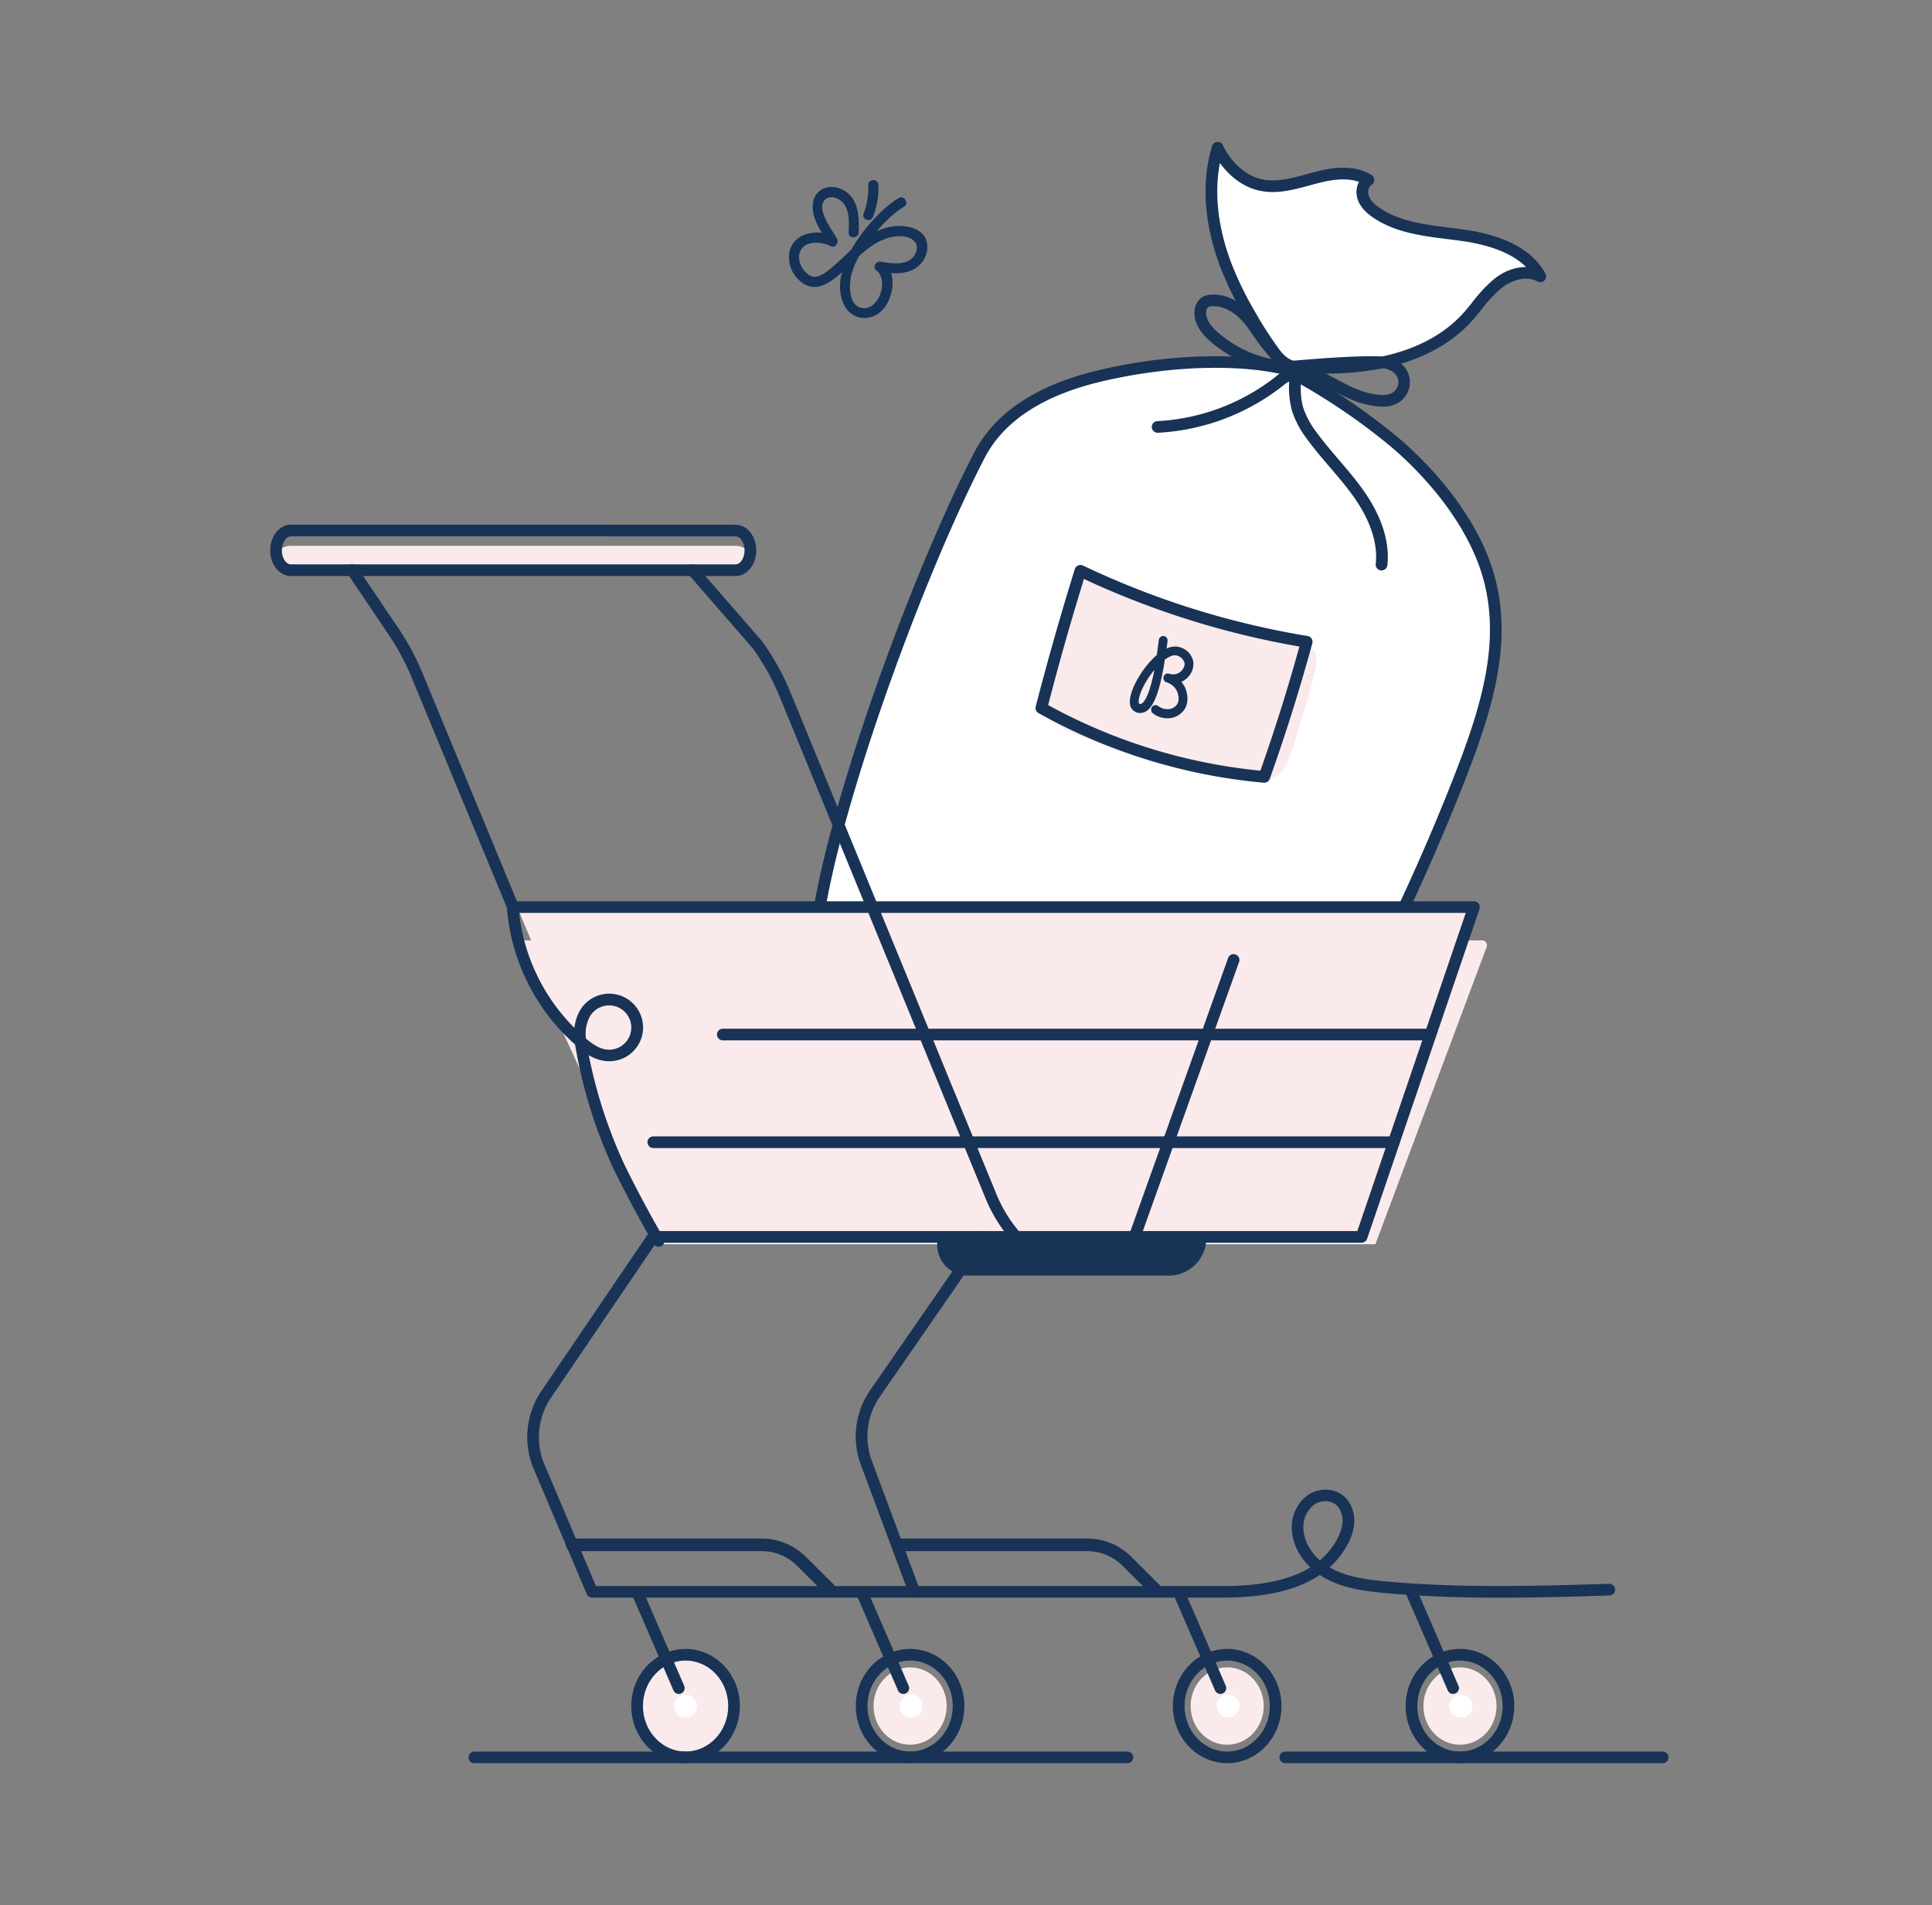
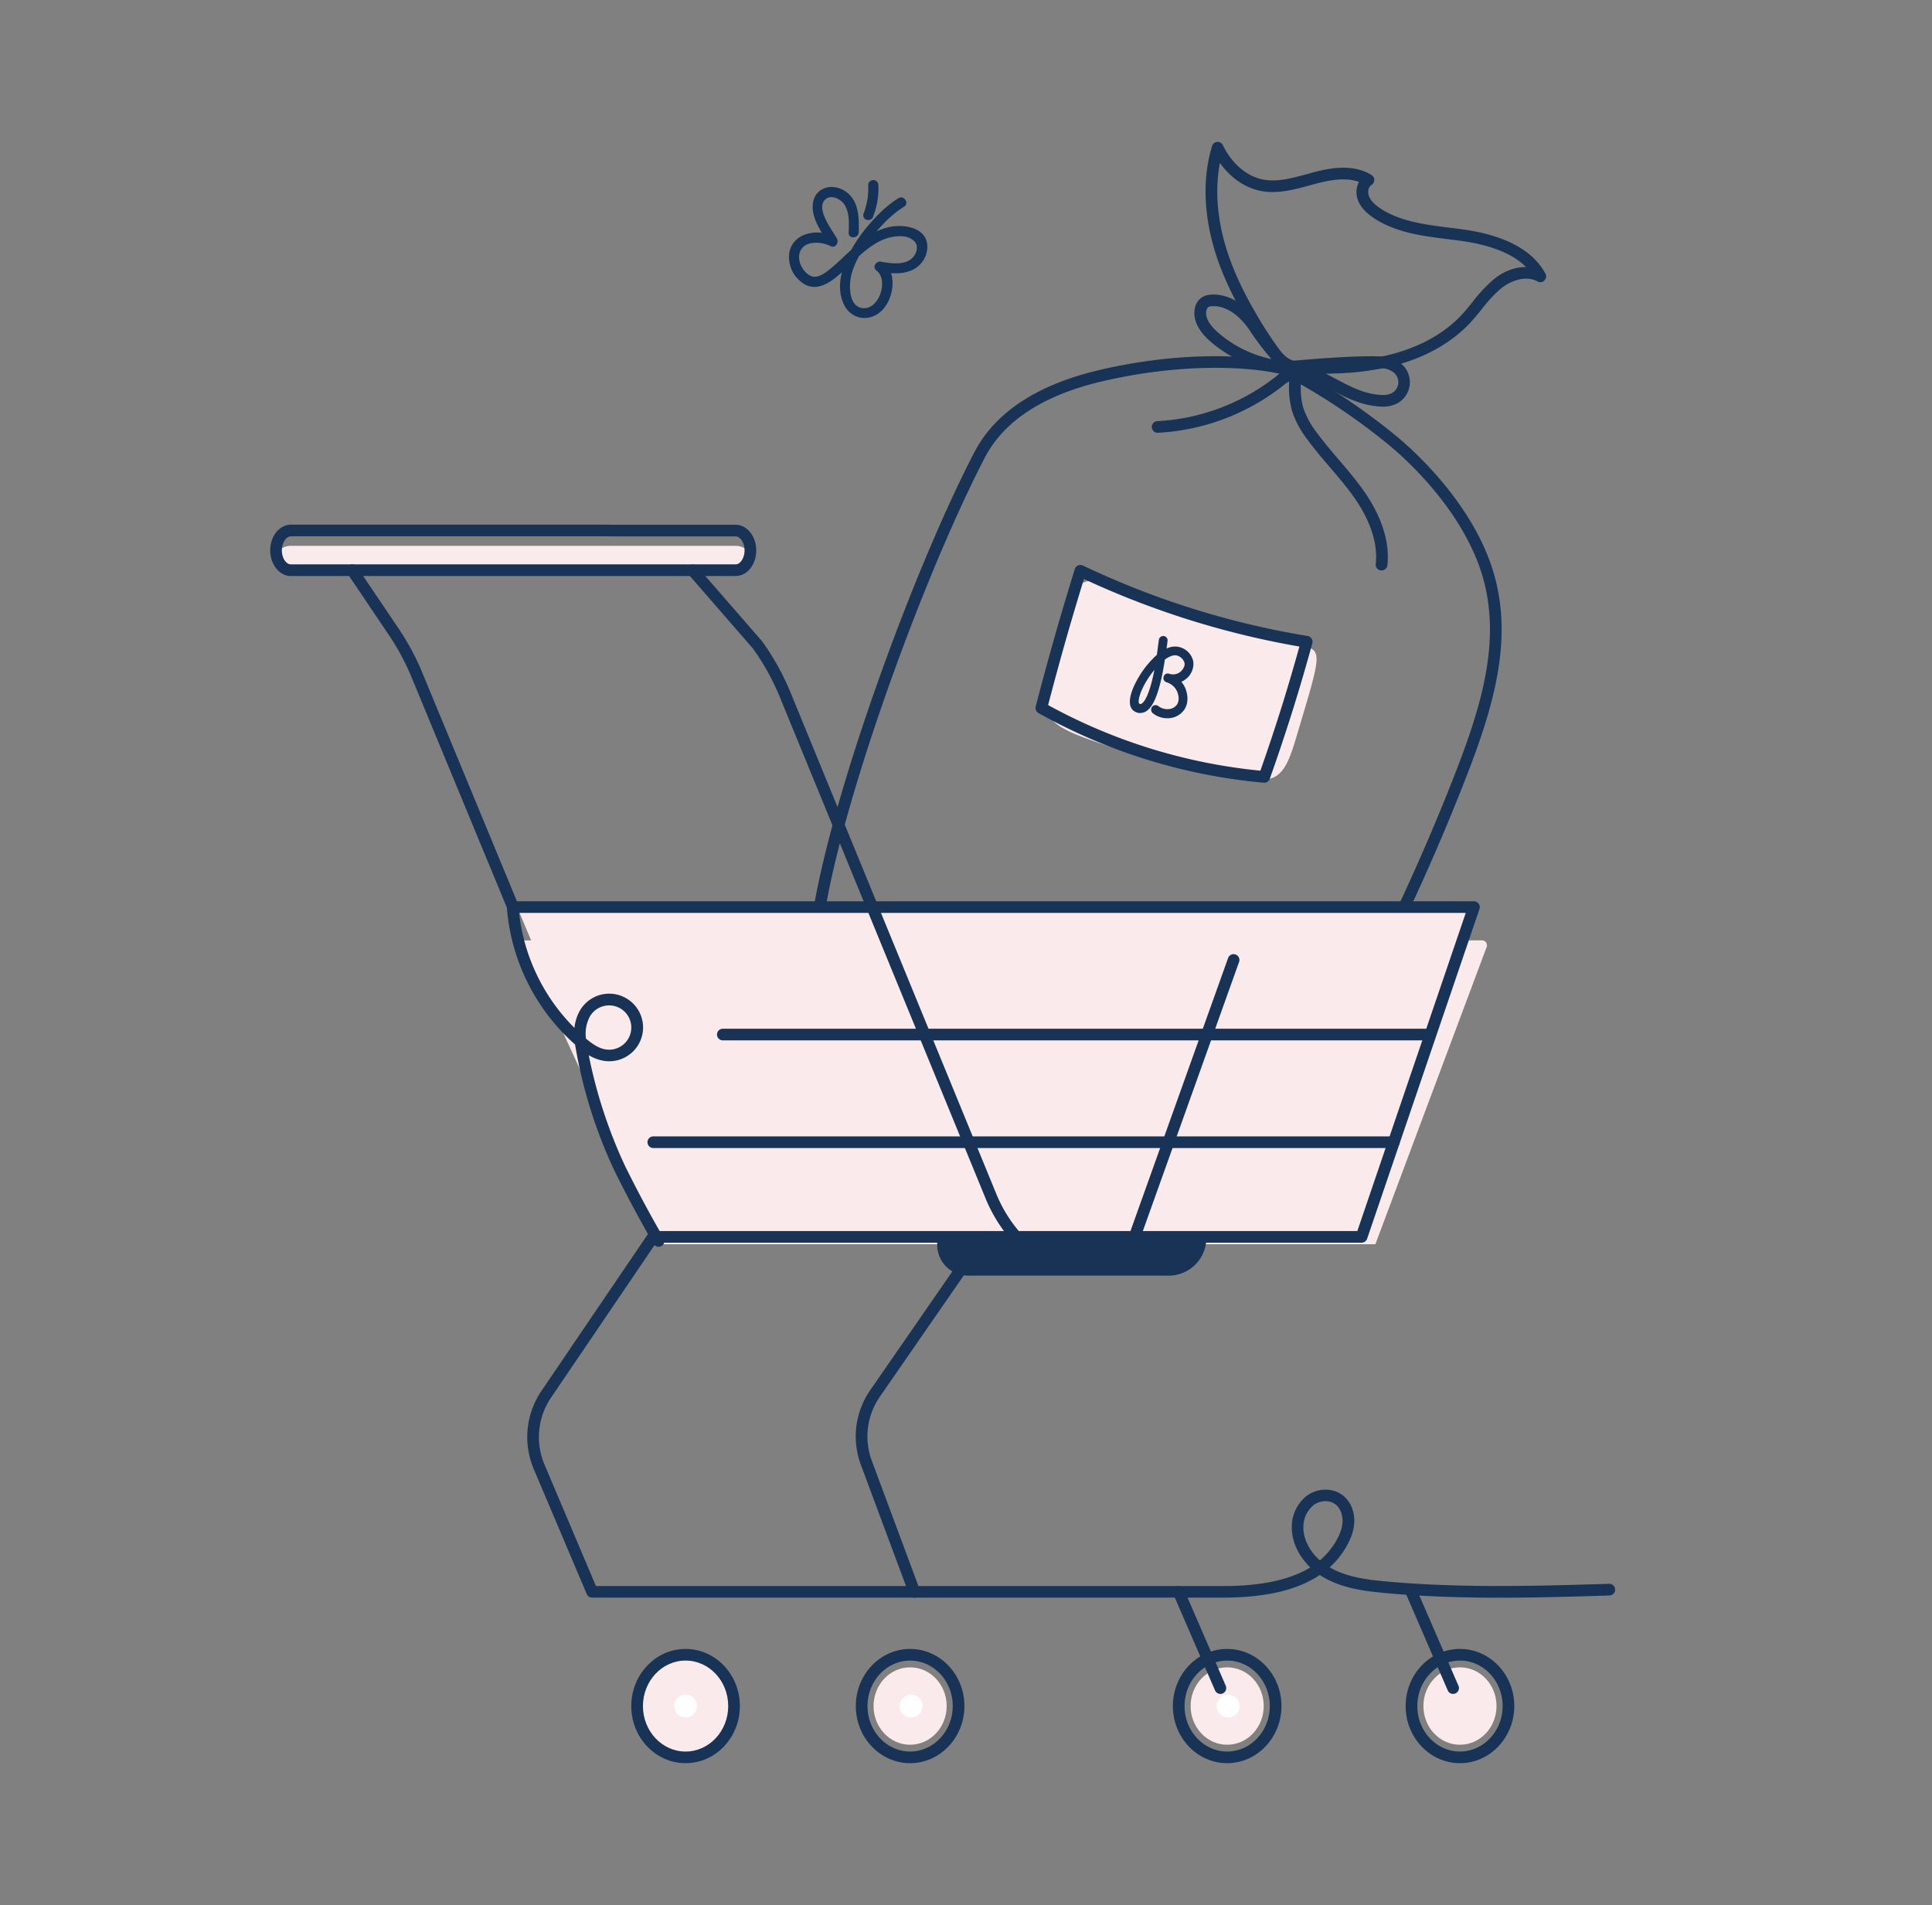
<svg xmlns="http://www.w3.org/2000/svg" width="286" height="282" fill="none">
  <rect width="100%" height="100%" fill="#808080" stroke="none" />
  <g clip-path="url(#a)">
-     <path d="M181.469 39.251c-2.103-5.515-2.911-11.72-1.215-17.39 1.274 2.645 3.577 4.94 6.453 5.536 2.655.552 5.362-.372 7.979-1.061 2.618-.69 5.587-1.11 7.9.296-.852.524-1.087 1.724-.745 2.668.341.945 1.122 1.648 1.95 2.206 3.695 2.506 8.422 2.699 12.845 3.33 4.423.63 9.253 2.154 11.394 6.07-2.009-1.114-4.613-.303-6.394 1.148-1.782 1.45-3.032 3.447-4.6 5.122-3.107 3.34-7.444 5.373-11.908 6.363a40.325 40.325 0 0 1-7.496.879c-1.872.062-3.871.186-5.736-.059-1.36-.183-2.306-.951-3.107-2.02a56.883 56.883 0 0 1-3.771-5.835 49.852 49.852 0 0 1-3.2-6.415c-.135-.276-.225-.555-.349-.838ZM215.617 116.334c4.675-11.809 8.08-22.505 4.016-33.242-3.235-8.545-10.314-15.27-13.414-17.83a93.955 93.955 0 0 0-15.994-10.624c-4.965-1.251-15.123-1.861-27.211.958-8.184 1.91-14.847 5.63-18.034 11.81-9.751 18.86-23.083 55.994-24.308 72.098-1.226 16.104 1.605 17.321 11.719 23.329l51.861 14.242c15.945-24.993 25.568-46.095 31.365-60.741Z" fill="#fff" />
    <path d="M191.448 95.056c.963.2 2.396.728 2.921 1.135 1.177.92.345 3.498-2.241 12.153-1.036 3.499-1.827 6.18-3.905 6.856a3.49 3.49 0 0 1-1.381.141c-13.408-1.096-26.749-6.304-26.749-6.304-2.245-.858-4.741-1.999-5.411-4.226-.397-1.313-.038-2.723.314-4.053.921-3.489 1.852-6.976 2.793-10.462.346-1.285.65-2.64 1.748-3.553a3.765 3.765 0 0 1 3.042-.738c1.446.227 2.662 1.079 3.936 1.723a53.798 53.798 0 0 0 4.464 1.975 79.711 79.711 0 0 0 9.489 2.95c3.235.807 6.498 1.497 9.757 2.152.401.086.812.169 1.223.251Z" fill="#FAEAEB" />
    <path d="M184.252 177.937a.857.857 0 0 1-.242-.028l-51.861-14.242a.96.96 0 0 1-.214-.09l-.788-.469c-9.667-5.728-12.578-7.459-11.349-23.666 1.212-15.935 14.429-53.144 24.401-72.43 3.087-5.97 9.347-10.089 18.604-12.25 12.04-2.812 22.402-2.271 27.622-.955.066.017.13.042.19.073a94.933 94.933 0 0 1 16.142 10.72c2.317 1.916 10.152 8.882 13.674 18.192 4.233 11.192.514 22.405-4.02 33.859-8.031 20.289-18.61 40.777-31.441 60.889a.86.86 0 0 1-.718.397Zm-51.52-15.904 51.133 14.043c12.62-19.851 23.03-40.053 30.951-60.059 4.406-11.134 8.025-22.005 4.009-32.621-3.373-8.91-10.921-15.625-13.155-17.47a93.25 93.25 0 0 0-15.756-10.478c-5.061-1.251-15.043-1.723-26.704.99-8.742 2.04-14.619 5.86-17.464 11.374-9.896 19.148-23.013 56.022-24.211 71.771-1.15 15.143 1.087 16.47 10.507 22.06l.69.39ZM216.121 261.003c-4.433 0-8.038-3.791-8.038-8.458s3.595-8.455 8.038-8.455c4.444 0 8.042 3.791 8.042 8.455 0 4.663-3.619 8.458-8.042 8.458Zm0-15.19c-3.48 0-6.311 3.019-6.311 6.732 0 3.712 2.831 6.735 6.311 6.735 3.481 0 6.316-3.023 6.316-6.735 0-3.713-2.845-6.732-6.316-6.732Z" fill="#183356" />
    <path d="M43.032 84.406h65.879c1.198 0 2.172-.807 2.172-1.803 0-.996-.977-1.806-2.172-1.806h-65.88c-1.198 0-2.168.81-2.168 1.806s.974 1.803 2.169 1.803Z" fill="#FAEAEB" />
    <path d="m218.193 134.279-1.678 4.932-14.954 43.869H96.999l-20.44-48.801h141.634Z" fill="#FAEAEC" />
    <path d="M219.367 139.204a.727.727 0 0 1 .711.969l-1.336 3.574-15.14 40.439H97.762l-20.686-44.975 142.291-.007Z" fill="#FAEAEB" />
    <path d="M166.863 186.971a.869.869 0 0 1-.841-.735.859.859 0 0 1 .034-.399l15.744-44.023a.86.86 0 0 1 .77-.572.87.87 0 0 1 .906.818.878.878 0 0 1-.049.333l-15.745 44.023a.86.86 0 0 1-.819.555Z" fill="#183356" />
    <path d="M211.633 154.005H107.03a.862.862 0 1 1 0-1.723h104.603a.861.861 0 1 1 0 1.723ZM206.336 169.944H96.671a.863.863 0 0 1 0-1.724h109.665a.864.864 0 0 1 .863.862.86.86 0 0 1-.863.862ZM221.991 236.506c-5.642 0-11.304-.168-16.919-.689-2.948-.269-6.052-.655-8.78-2.127a8.399 8.399 0 0 1-.919-.555c-3.325 2.255-8.065 3.358-14.336 3.358H87.649a.861.861 0 0 1-.794-.528l-7.859-18.544a12.158 12.158 0 0 1 1.084-11.42l15.883-23.394a.869.869 0 0 1 .89-.36.878.878 0 0 1 .547.371.853.853 0 0 1 .124.648.863.863 0 0 1-.131.31L81.52 206.967a10.41 10.41 0 0 0-.932 9.799l7.634 18.017h92.833c5.628 0 9.902-.913 12.917-2.758-1.744-1.671-2.763-3.832-2.742-5.976a5.833 5.833 0 0 1 2.196-4.609c1.554-1.165 3.753-1.241 5.228-.176 1.239.872 1.93 2.489 1.816 4.212-.087 1.276-.584 2.603-1.523 4.057a12.32 12.32 0 0 1-2.113 2.482c.097.055.197.114.297.166 2.438 1.316 5.345 1.675 8.114 1.926 10.932.993 22.119.673 32.94.345h.034a.877.877 0 0 1 .614.244.868.868 0 0 1 .201.936.854.854 0 0 1-.461.473.868.868 0 0 1-.329.071c-5.352.179-10.784.33-16.253.33Zm-25.775-14.287a2.97 2.97 0 0 0-1.768.583 4.165 4.165 0 0 0-1.505 3.25c-.021 1.761.894 3.557 2.441 4.929a10.704 10.704 0 0 0 2.099-2.375c.774-1.203 1.184-2.261 1.25-3.236.073-1.121-.345-2.189-1.101-2.727a2.442 2.442 0 0 0-1.402-.42l-.014-.004Z" fill="#183356" />
    <path d="M135.363 236.506a.861.861 0 0 1-.811-.561l-7.106-19.086a12.018 12.018 0 0 1 1.347-11.03l16.062-23.222a.87.87 0 0 1 .556-.357.86.86 0 0 1 .863 1.34l-16.062 23.218a10.307 10.307 0 0 0-1.147 9.451l7.106 19.096a.858.858 0 0 1-.507 1.107.833.833 0 0 1-.301.044Z" fill="#183356" />
    <path d="M101.488 258.273c2.99 0 5.41-2.561 5.41-5.728 0-3.168-2.417-5.729-5.41-5.729-2.994 0-5.414 2.565-5.414 5.729s2.427 5.728 5.414 5.728Z" fill="#FAEAEC" />
    <path d="M134.725 258.273c2.99 0 5.414-2.561 5.414-5.728 0-3.168-2.417-5.729-5.414-5.729s-5.411 2.565-5.411 5.729 2.424 5.728 5.411 5.728ZM181.662 258.273c2.99 0 5.411-2.561 5.411-5.728 0-3.168-2.417-5.729-5.411-5.729-2.993 0-5.41 2.565-5.41 5.729s2.424 5.728 5.41 5.728ZM216.121 258.273c2.987 0 5.414-2.561 5.414-5.728 0-3.168-2.417-5.729-5.414-5.729s-5.41 2.565-5.41 5.729 2.41 5.728 5.41 5.728Z" fill="#FAEAEB" />
    <path d="M108.911 85.264h-65.88c-1.67 0-3.031-1.724-3.031-3.792 0-2.068 1.333-3.791 3.032-3.791a.864.864 0 0 1 .863.861.861.861 0 0 1-.863.862c-.691 0-1.306.972-1.306 2.068 0 1.227.691 2.068 1.306 2.068h65.879c.691 0 1.309-.972 1.309-2.068 0-1.223-.691-2.068-1.309-2.068H90.204a.864.864 0 0 1-.863-.862.86.86 0 0 1 .863-.861h18.707c1.672 0 3.035 1.706 3.035 3.791 0 2.086-1.332 3.792-3.035 3.792Z" fill="#183356" />
    <path d="M150.418 183.955a.871.871 0 0 1-.653-.296 22.499 22.499 0 0 1-3.87-6.263l-30.461-74.222a35.313 35.313 0 0 0-3.988-7.19l-9.575-11.01a.864.864 0 0 1 .103-1.197.865.865 0 0 1 1.202.07l9.599 11.03c.018.02.034.04.048.062a36.942 36.942 0 0 1 4.206 7.583l30.461 74.222a20.7 20.7 0 0 0 3.577 5.784.867.867 0 0 1 .133.922.86.86 0 0 1-.782.509v-.004ZM75.882 135.002a.863.863 0 0 1-.798-.524L60.87 100.127a35.357 35.357 0 0 0-3.308-6.132l-6.14-9.11a.86.86 0 1 1 1.43-.962l6.146 9.11a37.047 37.047 0 0 1 3.474 6.435l14.215 34.345a.862.862 0 0 1-.797 1.189h-.007Z" fill="#183356" />
    <path d="M201.561 183.955H96.999a.862.862 0 1 1 0-1.723h103.93l16.049-47.092H76.558a.862.862 0 1 1 0-1.723h141.635a.859.859 0 0 1 .702.361.873.873 0 0 1 .116.78l-16.632 48.811a.874.874 0 0 1-.818.586Z" fill="#183356" />
    <path d="M172.992 188.832h-29.694a4.563 4.563 0 0 1-3.223-1.332 4.545 4.545 0 0 1-1.335-3.217v-1.203h39.839v.165a5.578 5.578 0 0 1-5.587 5.587ZM90.204 79.383H43.032a.864.864 0 0 1-.864-.861.861.861 0 0 1 .864-.862h47.172a.864.864 0 0 1 .863.862.861.861 0 0 1-.863.861Z" fill="#183356" />
    <path d="M101.488 260.142c3.96 0 7.175-3.399 7.175-7.583 0-4.185-3.211-7.584-7.175-7.584s-7.175 3.402-7.175 7.584c0 4.181 3.214 7.583 7.175 7.583Z" fill="#FAEAEB" />
    <path d="M101.488 261.003c-4.433 0-8.038-3.791-8.038-8.458s3.608-8.455 8.038-8.455 8.038 3.791 8.038 8.455c0 4.663-3.601 8.458-8.038 8.458Zm0-15.19c-3.48 0-6.312 3.019-6.312 6.732 0 3.712 2.831 6.735 6.312 6.735 3.48 0 6.312-3.023 6.312-6.735 0-3.713-2.828-6.732-6.312-6.732ZM134.725 261.003c-4.43 0-8.038-3.791-8.038-8.458s3.608-8.455 8.038-8.455 8.041 3.791 8.041 8.455c0 4.663-3.608 8.458-8.041 8.458Zm0-15.19c-3.481 0-6.312 3.019-6.312 6.732 0 3.712 2.831 6.735 6.312 6.735 3.48 0 6.315-3.023 6.315-6.735 0-3.713-2.831-6.732-6.315-6.732ZM181.662 261.003c-4.433 0-8.038-3.791-8.038-8.458s3.605-8.455 8.038-8.455c4.434 0 8.038 3.791 8.038 8.455 0 4.663-3.618 8.458-8.038 8.458Zm0-15.19c-3.48 0-6.311 3.019-6.311 6.732 0 3.712 2.831 6.735 6.311 6.735 3.481 0 6.312-3.023 6.312-6.735 0-3.713-2.831-6.732-6.312-6.732Z" fill="#183356" />
-     <path d="M100.486 250.752a.862.862 0 0 1-.79-.52l-6.174-14.239a.863.863 0 1 1 1.585-.69l6.174 14.24a.863.863 0 0 1-.453 1.134.856.856 0 0 1-.342.075ZM133.723 250.752a.86.86 0 0 1-.794-.52l-6.17-14.239a.869.869 0 0 1-.012-.661.858.858 0 0 1 .459-.475.87.87 0 0 1 .662-.012.882.882 0 0 1 .476.458l6.17 14.24a.859.859 0 0 1-.449 1.134.856.856 0 0 1-.342.075ZM122.919 236.313a.933.933 0 0 1-.659-.275l-4.24-4.233a7.465 7.465 0 0 0-5.314-2.192H84.714a.938.938 0 0 1-.936-.934.934.934 0 0 1 .936-.935h27.992a9.327 9.327 0 0 1 6.633 2.758l4.247 4.215a.935.935 0 0 1-.145 1.437.936.936 0 0 1-.518.159h-.004ZM171.107 236.313a.937.937 0 0 1-.663-.275l-4.24-4.233a7.456 7.456 0 0 0-5.31-2.192h-27.986a.936.936 0 0 1 0-1.869h27.993a9.33 9.33 0 0 1 6.632 2.758l4.244 4.233a.931.931 0 0 1 .199 1.017.945.945 0 0 1-.862.579l-.007-.018ZM166.864 261.003H70.25a.862.862 0 1 1 0-1.723h96.614a.862.862 0 1 1 0 1.723ZM246.137 261.003h-55.874a.861.861 0 1 1 0-1.723h55.874a.865.865 0 0 1 .863.862.862.862 0 0 1-.863.861Z" fill="#183356" />
    <path d="M101.488 254.234a1.692 1.692 0 0 0 1.659-2.019 1.69 1.69 0 0 0-2.307-1.231 1.69 1.69 0 0 0 .648 3.25ZM134.866 254.234a1.69 1.69 0 1 0-.643-3.25 1.694 1.694 0 0 0-1.045 1.561 1.69 1.69 0 0 0 1.688 1.689Z" fill="#fff" />
    <path d="M180.658 250.752a.863.863 0 0 1-.791-.52l-6.174-14.239a.869.869 0 0 1-.012-.661.862.862 0 0 1 1.121-.487.869.869 0 0 1 .476.458l6.174 14.24a.867.867 0 0 1-.449 1.134.874.874 0 0 1-.345.075Z" fill="#183356" />
    <path d="M181.804 254.234a1.692 1.692 0 0 0 1.659-2.019 1.69 1.69 0 0 0-2.307-1.231 1.689 1.689 0 0 0 .648 3.25Z" fill="#fff" />
    <path d="M215.11 250.752a.858.858 0 0 1-.794-.52l-6.171-14.239a.847.847 0 0 1-.012-.659.851.851 0 0 1 .458-.475.87.87 0 0 1 .943.169.867.867 0 0 1 .193.275l6.173 14.24a.849.849 0 0 1-.068.815.854.854 0 0 1-.722.387v.007Z" fill="#183356" />
-     <path d="M216.253 254.234a1.687 1.687 0 0 0 .334-3.346 1.697 1.697 0 0 0-1.737.718 1.687 1.687 0 0 0 .209 2.132c.316.316.746.495 1.194.496Z" fill="#fff" />
    <path d="M194.452 55.365a20.304 20.304 0 0 1-2.673-.151c-1.896-.255-3.014-1.465-3.694-2.35a58.092 58.092 0 0 1-3.83-5.936 50.899 50.899 0 0 1-3.256-6.525c-.114-.276-.228-.566-.345-.859-1.685-4.432-3.266-11.143-1.233-17.923a.862.862 0 0 1 .759-.614.865.865 0 0 1 .847.486c1.288 2.678 3.477 4.57 5.849 5.063 2.12.442 4.392-.182 6.592-.782l.99-.269c2.576-.69 5.87-1.244 8.57.396a.861.861 0 0 1 0 1.469c-.497.307-.587 1.09-.386 1.637.224.617.752 1.203 1.622 1.79 2.918 1.978 6.661 2.446 10.28 2.901.738.093 1.474.183 2.202.29 6.102.875 10.148 3.064 12.03 6.511a.864.864 0 0 1-.151 1.024.86.86 0 0 1-1.026.141c-1.699-.94-3.95-.145-5.432 1.062a20.133 20.133 0 0 0-2.821 3.047c-.538.665-1.091 1.351-1.691 1.996-2.987 3.198-7.251 5.487-12.355 6.614a41.27 41.27 0 0 1-7.655.9l-.794.027c-.784.028-1.591.055-2.399.055ZM180.588 24.12c-1.08 5.64.266 11.086 1.689 14.822.104.272.207.538.318.803a49.109 49.109 0 0 0 3.142 6.325 55.869 55.869 0 0 0 3.711 5.75c.801 1.051 1.565 1.554 2.549 1.685 1.591.16 3.193.186 4.789.08l.804-.028a39.418 39.418 0 0 0 7.337-.858c3.315-.735 7.994-2.39 11.464-6.108.559-.6 1.094-1.262 1.609-1.903a21.986 21.986 0 0 1 3.076-3.302c1.692-1.379 3.391-1.872 4.834-1.854-1.94-1.934-5.089-3.223-9.405-3.844-.718-.1-1.442-.195-2.172-.282-3.822-.48-7.772-.973-11.049-3.185-1.178-.8-1.923-1.658-2.276-2.627a3.332 3.332 0 0 1 .163-2.671c-1.986-.707-4.358-.259-6.284.248l-.978.262c-2.396.655-4.871 1.334-7.399.806-2.258-.468-4.378-1.96-5.922-4.119Z" fill="#183356" />
    <path d="M204.7 60.195c-.57-.01-1.139-.066-1.699-.17-2.258-.375-4.254-1.44-6.184-2.467-2.12-1.13-4.123-2.2-6.367-2.355a19.238 19.238 0 0 1-11.274-4.66c-1.785-1.558-2.589-3.209-2.32-4.774a2.557 2.557 0 0 1 1.112-1.782 2.859 2.859 0 0 1 1.305-.372c1.664-.117 3.425.53 4.951 1.827a12.522 12.522 0 0 1 2.397 2.816c.21.307.438.641.707 1.017a35.102 35.102 0 0 0 3.508 4.178c6.906-.631 12.327-.87 14.243-.621a4.702 4.702 0 0 1 2.196.893 3.561 3.561 0 0 1 .886 4.746c-.315.502-.75.918-1.265 1.21a4.426 4.426 0 0 1-2.196.514Zm-9.458-5.378c.819.38 1.613.804 2.417 1.224 1.889 1.007 3.674 1.961 5.653 2.289.99.165 2.013.258 2.762-.155a1.885 1.885 0 0 0 .929-1.479 1.861 1.861 0 0 0-.729-1.589 2.944 2.944 0 0 0-1.381-.565c-1.402-.18-5-.07-9.651.275Zm-15.562-9.492h-.276c-.178-.001-.355.04-.514.12a.863.863 0 0 0-.321.6c-.204 1.196.839 2.392 1.75 3.188a17.555 17.555 0 0 0 7.904 3.92 36.979 36.979 0 0 1-2.29-2.886c-.276-.386-.511-.73-.725-1.034a11.047 11.047 0 0 0-2.095-2.481c-.643-.545-1.917-1.427-3.433-1.427ZM97.496 184.558a.855.855 0 0 1-.75-.444 191.119 191.119 0 0 1-5.786-10.806 71.389 71.389 0 0 1-5.828-18.686 30.192 30.192 0 0 1-10.11-20.44.863.863 0 0 1 .808-.917.866.866 0 0 1 .918.807 28.49 28.49 0 0 0 8.287 18.086 6.596 6.596 0 0 1 .739-2.434 5.007 5.007 0 0 1 4.526-2.63 5.016 5.016 0 0 1 4.4 2.833 4.993 4.993 0 0 1-.53 5.201 5.013 5.013 0 0 1-4.885 1.886 6.21 6.21 0 0 1-2.133-.82 72.044 72.044 0 0 0 5.358 16.366 183.953 183.953 0 0 0 5.732 10.709.856.856 0 0 1-.318 1.176.846.846 0 0 1-.428.113Zm-10.752-30.811c.856.71 1.792 1.396 2.835 1.585a3.288 3.288 0 0 0 3.2-1.237 3.276 3.276 0 0 0-2.537-5.265 3.297 3.297 0 0 0-1.727.445 3.275 3.275 0 0 0-1.239 1.28 5.424 5.424 0 0 0-.532 3.192Z" fill="#183356" />
    <path d="M204.51 84.44h-.097a.86.86 0 0 1-.76-.955c.422-3.767-1.488-7.414-3.166-9.806-1.098-1.569-2.376-3.061-3.612-4.505-1.143-1.334-2.327-2.716-3.387-4.174a14.315 14.315 0 0 1-2.199-4.082 13.281 13.281 0 0 1-.449-4.436c-.177.08-.346.175-.504.286a32.753 32.753 0 0 1-18.901 7.294.863.863 0 1 1-.09-1.723 31 31 0 0 0 17.896-6.894c.31-.23.646-.424 1.002-.576.253-.116.499-.248.735-.396v-.066a.86.86 0 0 1 .778-.788.864.864 0 0 1 .914.626c.082.255.082.528 0 .783-.145 1.827-.245 3.691.276 5.394a12.62 12.62 0 0 0 1.947 3.575c1.036 1.402 2.179 2.757 3.301 4.067 1.264 1.475 2.569 3.002 3.712 4.636 2.652 3.791 3.85 7.583 3.47 10.989a.864.864 0 0 1-.866.751ZM187.163 115.865h-.08a83.624 83.624 0 0 1-33.351-10.306.864.864 0 0 1-.414-.968c.891-3.447 1.84-6.936 2.814-10.358.929-3.261 1.93-6.618 2.977-9.996a.856.856 0 0 1 .481-.531.87.87 0 0 1 .717.01 125.802 125.802 0 0 0 15.52 6.153 124.756 124.756 0 0 0 17.751 4.28.871.871 0 0 1 .584.387.887.887 0 0 1 .107.69 294.936 294.936 0 0 1-2.669 9.151 284.147 284.147 0 0 1-3.626 10.892.854.854 0 0 1-.811.596Zm-32.005-11.492a81.827 81.827 0 0 0 31.421 9.71 281.1 281.1 0 0 0 3.38-10.196 299.856 299.856 0 0 0 2.397-8.18c-5.774-.999-11.471-2.398-17.05-4.187a127.693 127.693 0 0 1-14.847-5.811 434.944 434.944 0 0 0-2.673 8.992 454.621 454.621 0 0 0-2.628 9.662v.01Z" fill="#183356" />
    <path d="M168.262 105.456a1.532 1.532 0 0 1-.663-.448c-.936-1.162.28-3.609.86-4.588a13.92 13.92 0 0 1 2.796-3.482c.094-.668.18-1.399.291-2.202a.666.666 0 0 1 .725-.586.64.64 0 0 1 .436.245.652.652 0 0 1 .13.482c-.045.376-.093.755-.142 1.13a2.767 2.767 0 0 1 1.699-.265 2.808 2.808 0 0 1 2.251 2.172 2.862 2.862 0 0 1-1.222 2.699 2.45 2.45 0 0 1-.542.317c.235.281.431.593.58.927.183.428.711 1.982-.183 3.247a3.017 3.017 0 0 1-1.695 1.134 3.46 3.46 0 0 1-2.932-.662.687.687 0 0 1-.114-.934.66.66 0 0 1 .915-.138 2.19 2.19 0 0 0 1.817.424c.376-.084.71-.299.942-.606.518-.721.135-1.751.042-1.951a2.478 2.478 0 0 0-1.499-1.351l-.097-.035a.651.651 0 0 1-.436-.581.642.642 0 0 1 .039-.253.628.628 0 0 1 .801-.427l.073.024a1.728 1.728 0 0 0 1.523-.238c.407-.31.794-.883.69-1.379a1.598 1.598 0 0 0-1.222-1.117c-.466-.076-1.067.17-1.689.631-1.015 6.721-2.417 7.756-3.452 7.883a1.3 1.3 0 0 1-.722-.072Zm2.627-6.29a13.776 13.776 0 0 0-1.312 1.878c-1.008 1.761-1.118 2.874-.949 3.102a.312.312 0 0 0 .252.058c.114-.013 1.084-.299 2.009-5.039Z" fill="#183256" />
    <path fill-rule="evenodd" clip-rule="evenodd" d="M133.173 34.961c1.415-.045 3.095.776 2.398 2.438-.807 2.021-3.502 1.652-5.188 1.333-.693-.124-1.288.825-.66 1.297 1.874 1.37.452 5.844-2.004 5.586-2.166-.231-2.079-3.56-1.642-5.114.251-.892.631-1.742 1.084-2.586.062-.039.115-.122.177-.16 1.709-1.495 3.495-2.746 5.835-2.794Zm-11.476 7.303c1.036-.362 1.882-1.036 2.736-1.783a.943.943 0 0 0 .213-.217c-.426 1.6-.45 3.295.302 4.857 1.085 2.197 3.79 2.612 5.583.86 1.287-1.254 1.993-3.728 1.37-5.557 1.137.09 2.278-.01 3.3-.535 1.193-.612 2.009-1.85 2.069-3.173.148-3.058-3.44-3.598-5.725-3.088a8.359 8.359 0 0 0-1.782.631c1.184-1.395 2.506-2.704 4.072-3.666.815-.5-.013-1.758-.827-1.258-1.754 1.077-3.244 2.592-4.578 4.165a22.662 22.662 0 0 0-2.407 3.467c-.018.028-.035.056-.081.067-.924.858-1.838 1.763-2.817 2.587-.802.663-2.102 1.753-3.176 1.195-1.369-.703-2.318-2.933-1.104-4.193.939-1.005 2.987-.77 4.089-.194.698.36 1.296-.47.964-1.107-.682-1.244-3.327-4.577-1.624-5.88.875-.656 2.17.04 2.696.798.817 1.213.71 2.857.659 4.225-.023.957 1.472.846 1.495-.112.04-1.842.053-4.01-1.286-5.435-.978-1.08-2.715-1.626-4.078-.926-1.551.815-1.691 2.633-1.212 4.14.255.82.663 1.582 1.116 2.333-1.93-.24-4.028.466-4.7 2.456-.424 1.289-.012 3.025.855 4.036 1.046 1.279 2.339 1.857 3.878 1.306Z" fill="#153258" />
-     <path fill-rule="evenodd" clip-rule="evenodd" d="M128.186 32.503c.34.136.848.066 1.021-.332.609-1.525.905-3.168.819-4.817-.019-.401-.383-.746-.8-.697-.418.049-.729.36-.7.806a10.196 10.196 0 0 1-.655 4.064c-.165.324-.081.806.315.976Z" fill="#153258" />
+     <path fill-rule="evenodd" clip-rule="evenodd" d="M128.186 32.503c.34.136.848.066 1.021-.332.609-1.525.905-3.168.819-4.817-.019-.401-.383-.746-.8-.697-.418.049-.729.36-.7.806a10.196 10.196 0 0 1-.655 4.064c-.165.324-.081.806.315.976" fill="#153258" />
  </g>
  <defs>
    <clipPath id="a">
      <path fill="#fff" transform="translate(40 21)" d="M0 0h207v240H0z" />
    </clipPath>
  </defs>
</svg>